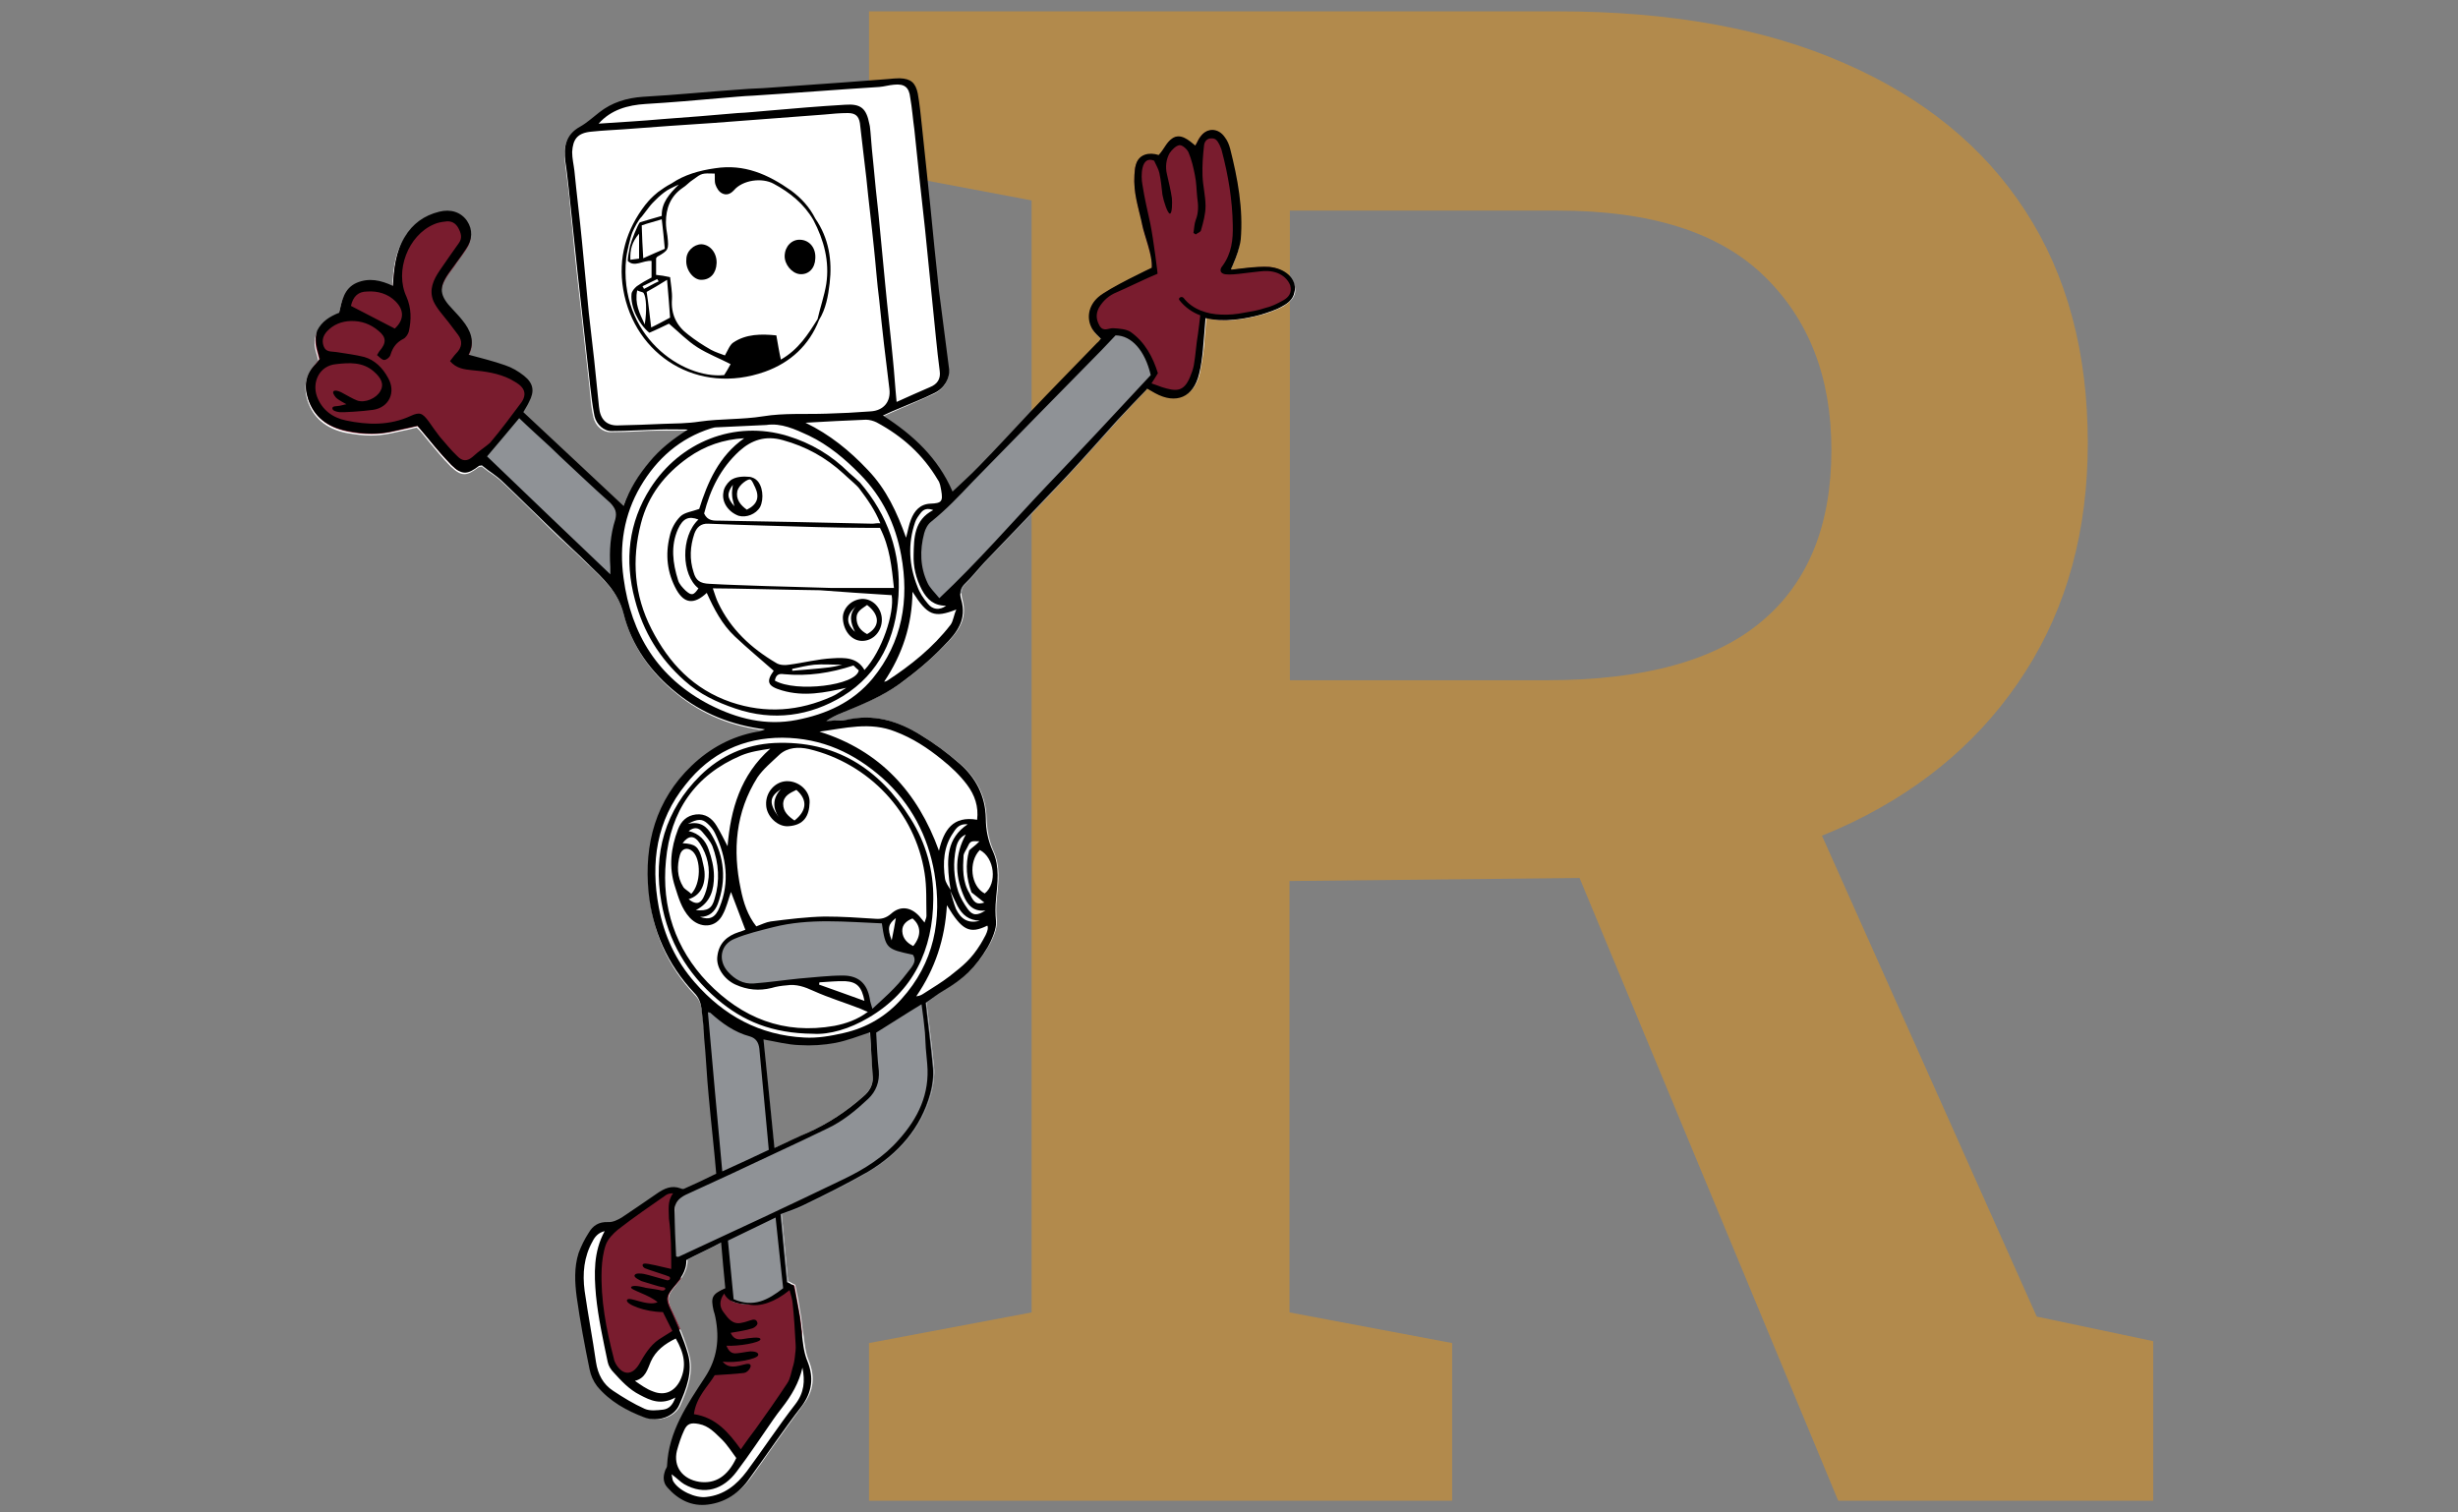
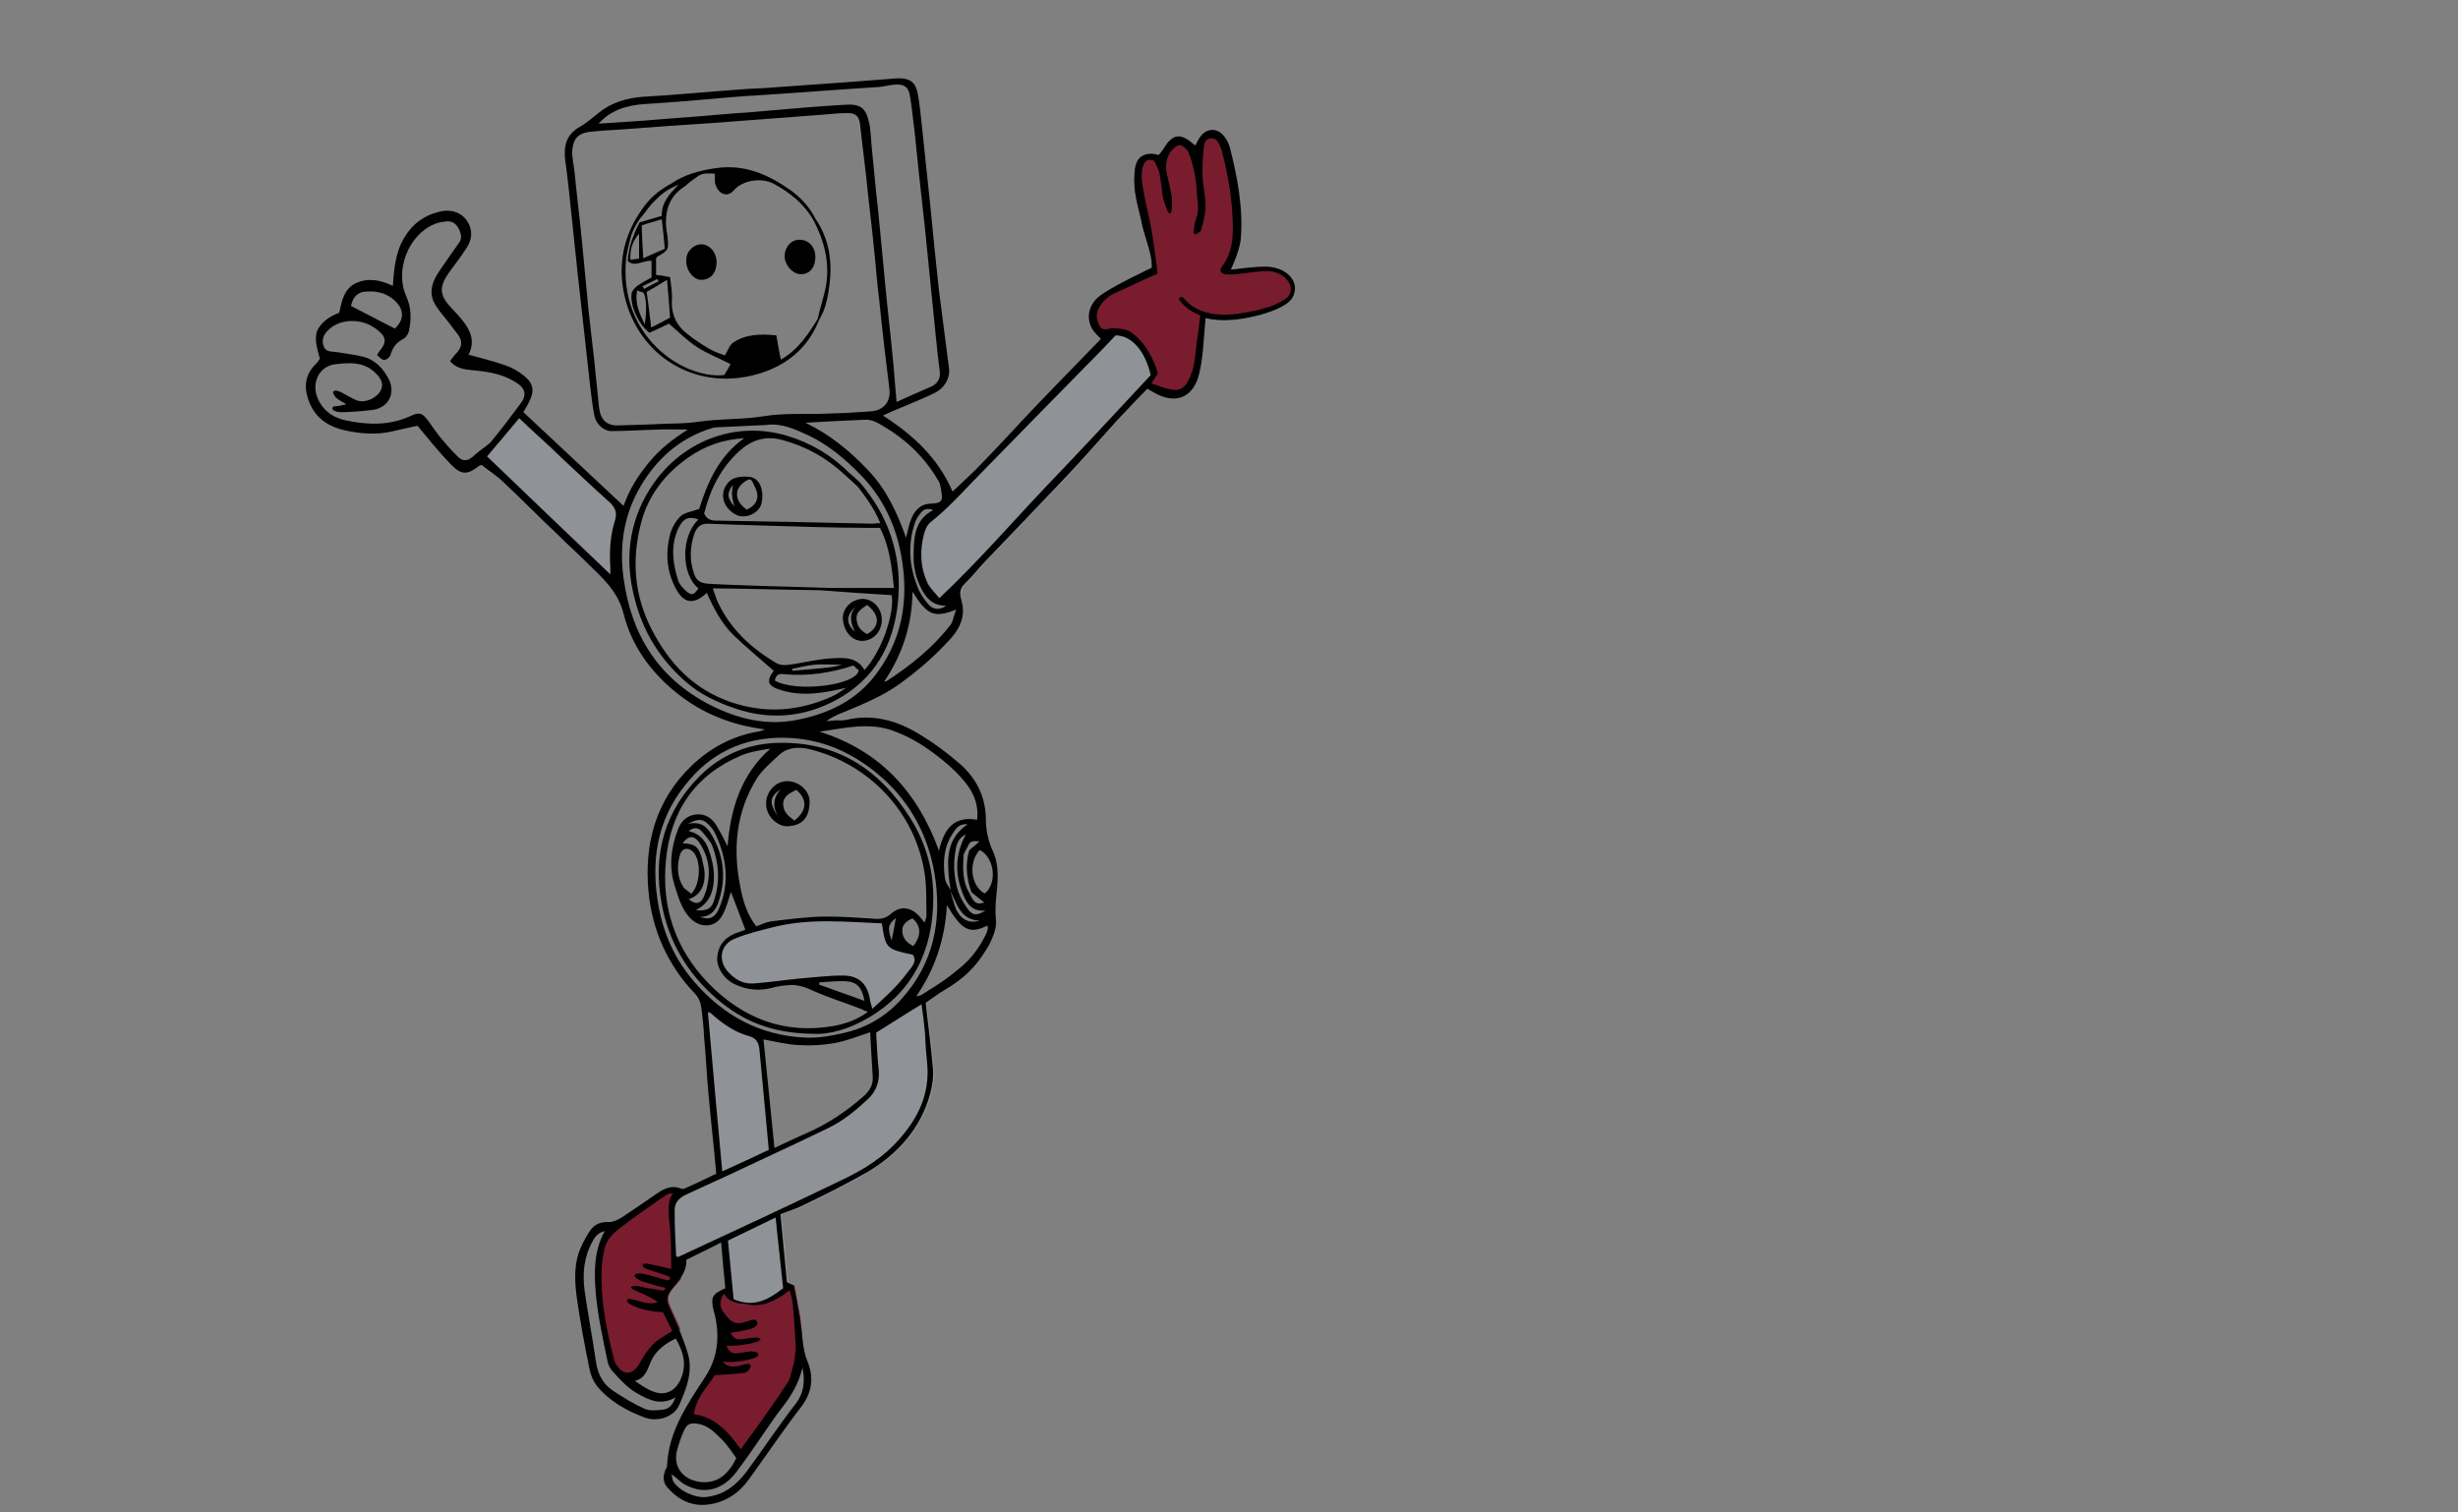
<svg xmlns="http://www.w3.org/2000/svg" version="1.1" id="Figur" x="0px" y="0px" viewBox="0 0 650 400" style="enable-background:new 0 0 650 400;" xml:space="preserve">
  <rect x="0" y="0" width="650" height="400" fill="#808080" stroke="none" />
  <style type="text/css">
	.st0{fill:#B28A4C;}
	.st1{fill:#FFFFFF;}
	.st2{fill:#791C2E;}
	.st3{fill:#8F9296;}
</style>
-   <path id="R" class="st0" d="M538.6,348.2L481.8,221c2.8-1.1,5.5-2.3,8.2-3.6c19.6-9.5,34.8-22.8,45.7-39.9  c10.9-17.1,16.4-37.2,16.4-60.3c0-24-5.5-44.5-16.5-61.4c-11-17-27-30-47.9-39.1C466.8,7.5,441.5,3,411.9,3H229.8v41.9l43,8.1v294.1  l-43,8.1v41.7h154.2v-41.7l-43-8.1V233l76.7-0.8l68.4,164.7h83.3v-42.2L538.6,348.2z M341.1,179.9V55.7h70.9  c24.4,0,42.5,5.7,54.4,17.2c11.9,11.5,17.9,26.8,17.9,46.1c0,19.8-6.1,35-18.4,45.3c-12.3,10.4-31.2,15.6-56.8,15.6H341.1z" />
  <g id="Figur_00000025420683488444026130000003564037981700621746_">
-     <path id="weiß_00000160182774229008811210000001231800855355116214_" class="st1" d="M185.9,397.8c-3.3,0-6.4-1.6-9.1-4.6   c-1.2-1.3-1-2.9-0.7-4.1c0.1-0.2,0.2-0.4,0.3-0.6c0.2-0.3,0.3-0.6,0.4-0.9c0.5-8.7,5.1-15.8,9.7-22.7l0.4-0.6c3-4.7,4-9.8,2.8-15.9   c-0.1-0.4-0.2-0.7-0.3-1.1c-0.1-0.3-0.1-0.6-0.2-0.8c-0.8-3.6-0.5-4.2,3-5.8h0.1l-1.1-12.3l-9.4,4.7v0.1c0.1,2.9-1.7,5.1-3.3,7   c-2.2,2.7-2.1,3.5-0.6,6.9c1.5,3.2,3.2,7,4.3,11c1.4,4.7-0.4,9.3-2.3,13.6c-1,2.2-3.6,3.7-6.4,3.7c-0.9,0-1.7-0.2-2.6-0.5   c-5.4-1.9-9.5-4.6-12.6-8.2c-0.9-1.1-1.7-2.8-2-4.4c-1.1-5.7-2.4-12.4-3.4-19c-0.5-3.2-0.8-7.4,0.5-11.5c0.6-1.7,1.5-3.5,2.7-5.4   c1.2-1.8,2.8-2.7,4.8-2.7h0.4c1.4,0,2.8-0.7,3.5-1.2c2.3-1.5,4.6-3.1,6.9-4.6c0.8-0.6,1.7-1.2,2.6-1.7c1.3-0.8,2.7-1.7,4.2-1.7   c0.6,0,1.2,0.1,1.8,0.4c0.2,0.1,0.3,0.1,0.5,0.1c0.3,0,0.5-0.1,0.6-0.1c2.1-1,4.3-2,6.4-3l1.9-0.9c0,0-0.5-4.3-0.6-6.4   c-0.5-4.9-1-9.5-1.4-14.2c-0.3-3-0.5-6.1-0.7-9c-0.2-2.1-0.3-4.2-0.5-6.4c-0.2-1.7-0.4-3.5-0.6-5.2c-0.1-0.8-0.2-1.7-0.3-2.5   c-0.2-1.7-0.7-3-1.9-4.2c-7-7.4-11.1-16.4-12-26.7c-1.3-13.6,2.5-24.8,11.3-33.3c5.1-4.9,10.8-7.9,17.4-9c0.5-0.1,0.8-0.2,1.3-0.4   c0.3-0.1,0.5-0.2,0.7-0.3v-0.2c-8.8-1-16.7-4.2-23.3-9.6c-7.3-5.8-12.1-13.1-14.1-21c-1.3-5.4-4.7-8.7-8.3-12.2   c-0.4-0.4-0.7-0.7-1.2-1.1c-1.4-1.4-2.8-2.7-4.2-4c-1.2-1.1-2.3-2.1-3.5-3.2c-1.8-1.7-3.7-3.6-5.5-5.4c-3-2.9-6.1-6-9.2-8.9   c-1.2-1.2-2.6-2.2-4-3.1c-0.6-0.5-1.2-0.9-1.7-1.3c-0.2,0-0.3,0-0.5,0.1c-0.2,0-0.3,0.1-0.4,0.1c-1.7,1.3-2.7,1.8-3.7,1.8   c-1.1,0-2.1-0.6-3.6-2c-2.2-2.2-4.1-4.6-6.2-7.1c-0.9-1.1-1.7-2.2-2.8-3.2l0,0c0,0-1.4,0.3-2.1,0.5c-1.7,0.4-3.4,0.7-5.1,1.1   c-1.6,0.3-3.2,0.5-4.9,0.5c-2.1,0-4.3-0.3-6.6-0.7c-5.3-1.1-8.7-4-10.2-8.6c-1.1-3.5-0.5-6.5,1.9-9.2c0.2-0.3,0.4-0.5,0.6-0.7   l0.4-0.5c-0.1-0.5-0.2-0.8-0.3-1.2c-0.6-2-1.2-4.1-0.1-6.3c1.1-2,2.8-3.5,5.7-4.7c0.1-0.4,0.2-0.6,0.3-1c0.6-2.8,1.3-5.6,4.3-6.9   c1.1-0.5,2.3-0.7,3.5-0.7c1.7,0,3.7,0.5,6,1.6l0.1,0.1V76c0.3-4.8,0.7-9,3.1-12.8c2.1-3.5,5.2-5.7,9.1-6.7c0.7-0.2,1.4-0.3,2.1-0.3   c2.2,0,4,0.9,5.2,2.7c1.6,2.2,1.5,4.7-0.2,7.2c-0.8,1.2-1.7,2.4-2.5,3.5c-0.6,0.9-1.4,1.8-2,2.8c-2.8,4.2-2.7,6.3,1,10   c0.7,0.7,1.5,1.6,2.1,2.4l0.3,0.3c2.8,3.3,3.3,6.2,1.7,9.1l-0.1,0.1h0.1c1,0.3,1.9,0.6,2.9,0.8c2.4,0.6,4.6,1.3,6.8,2   c1.7,0.6,3.5,1.7,5,2.8c2.4,1.9,2.7,3.9,1.2,6.8c-0.3,0.6-0.6,1.1-0.9,1.7c-0.2,0.3-0.4,0.6-0.6,1v0.1l26.7,25v-0.2   c1.6-4.8,4.3-8.5,6.7-11.6c2.5-3.1,5.6-5.8,10.2-8.6l0.3-0.2h-0.3c-0.9,0-1.7,0-2.7,0c-0.8,0-1.6,0-2.3,0c-0.9,0-1.8,0-2.8,0   c-1.7,0-3.3,0.1-5,0.2c-2.5,0.1-5,0.2-7.4,0.2c-2.1,0-4-1.7-4.5-4c-0.5-2.1-0.7-4.3-0.9-6.5l-0.1-1.2c-1-8.8-2.1-19.3-3.3-29.7   c-0.5-4.2-0.9-8.5-1.3-12.8c-0.4-3.3-0.6-6.7-1-10c-0.3-2.5-0.6-4.9-0.9-7.2c-0.6-4.5,0.6-7.3,3.9-9.1c1.5-0.8,2.8-1.9,4.1-2.9   c0.4-0.3,0.6-0.6,1-0.8c3.1-2.5,6.8-3.8,11.5-4.1c5.9-0.4,11.9-0.8,17.6-1.4c2.9-0.3,5.9-0.5,8.8-0.7c1.3-0.1,2.5-0.2,3.8-0.2   c1-0.1,2.1-0.1,3.1-0.2c6.5-0.5,13.1-0.9,19.6-1.4c2.1-0.2,4.1-0.3,6.3-0.5c1.8-0.2,3.8-0.3,5.6-0.5h0.6c0.6-0.1,1.4-0.1,2-0.1   c0.2,0,0.3,0,0.5,0c2.9,0.1,4.2,1.2,4.7,3.9c0.5,2.3,0.6,4.8,0.9,7.1l0.2,1.7c0.7,7,1.5,14,2.2,20.9c0.3,2.8,0.6,5.5,0.8,8.3   c0.5,4.7,0.9,9.6,1.5,14.2c0.7,6.6,1.7,13.4,2.6,19.9l0.1,0.9c0.4,2.4-1.3,5.1-3.9,6.3c-2,0.9-4,1.8-6.1,2.7c-1,0.5-2,0.8-3,1.3   c-0.8,0.4-1.7,0.7-2.7,1.2l-1.8,0.8l0.2,0.1c9.4,6.1,15.1,12.3,18.4,20.1l0.1,0.1l0.1-0.1c0.7-0.6,1.4-1.4,2.1-2   c1.7-1.5,3.3-3,4.9-4.7c2.4-2.5,4.8-5.1,7.1-7.5c2.1-2.3,4.2-4.6,6.4-6.8c4-4.1,8-8.3,11.9-12.3c1.9-2,3.9-4,5.8-6   c0.2-0.2,0.4-0.5,0.6-0.7l0.4-0.5l-0.1-0.1c-0.3-0.3-0.5-0.6-0.7-0.8c-0.6-0.6-1-1.1-1.4-1.7c-1.7-2.8-1.1-6.1,1.5-8.4   c1.5-1.3,6-3.8,13.3-7.4c0.8-0.4,0.8-0.4,0.8-0.5c0.1-2.4-0.7-5.1-1.6-7.8c-0.4-1.4-0.8-2.6-1-3.8c-0.2-1.1-0.5-2.1-0.7-3.1   c-0.7-3.1-1.5-6.1-1.3-9.7c0-0.8,0.1-1.8,0.4-2.8c0.5-1.7,1.8-2.8,3.9-2.8c0.6,0,1.4,0.1,2,0.4h0.1l0,0c0.6-0.6,1-1.4,1.5-2   c0.6-0.9,1.1-1.7,2-2.4c0.5-0.4,1-0.6,1.6-0.6c1.5,0,2.9,1.3,4.1,2.2l0.3,0.3l0.1-0.1c0.2-0.3,0.3-0.6,0.5-0.8   c0.3-0.6,0.6-1.1,0.9-1.6c0.8-1.1,1.9-1.7,3.1-1.7c1.3,0,2.4,0.6,3.2,1.8c0.6,1,1.1,2,1.3,3c1.7,7.3,3.5,15.6,2.8,24.1   c-0.2,2.3-1.1,4.6-1.9,6.5c0,0.1-0.1,0.2-0.2,0.4c-0.3,0.6-0.5,1-0.3,1.1l0,0h0.1c0.2,0,0.8-0.1,1.6-0.2c1.8-0.3,4.9-0.6,7.3-0.6   c0.5,0,0.8,0,1.2,0c1.9,0.2,3.7,0.9,5,2.1c1.3,1.2,2,2.9,1.8,4.4c-0.3,1.8-1.9,2.9-3.1,3.7c-1.7,0.9-3.5,1.6-5.6,2.2   c-3.7,1-7,1.5-9.9,1.5c-1.7,0-3.3-0.2-4.8-0.6h-0.1V84c0,0.7-0.5,5.5-0.6,7.7l-0.1,0.7c-0.2,1.9-0.6,4.2-1,6.3   c-1,4.1-3.3,6.3-6.6,6.3c-1.5,0-3.1-0.5-4.8-1.4c-0.5-0.3-0.8-0.5-1.3-0.7l-0.8-0.5l-0.1,0.1c-0.8,0.8-1.7,1.7-2.5,2.6   c-1.8,1.9-3.7,3.9-5.4,5.8c-1.8,2-3.6,4-5.4,6c-2.6,2.9-5.3,5.9-8,8.8c-4.4,4.7-9,9.5-13.4,14.1c-2.8,2.8-5.4,5.7-8.2,8.5   c-0.7,0.8-1.5,1.7-2.2,2.5c-1,1.2-2.1,2.4-3.2,3.5c-1.1,1-1.4,2.4-0.9,4.2c1.5,5.4-1.3,8.7-4.5,12c-3.6,3.7-7.4,7-11.7,10.1   c-4.3,3.1-9.3,5.2-14.2,7.3l-1.4,0.6c-1.5,0.6-2.8,1.2-4,2.1l-0.3,0.2l1.1-0.1c0.6-0.1,1.1-0.1,1.7-0.2c0.2,0,0.4,0,0.6,0h0.8   c0.5,0,0.9,0,1.4-0.1c1.7-0.4,3.4-0.6,5.1-0.6c4.8,0,9.6,1.6,14.6,4.7c3.5,2.2,6.9,4.7,10.2,7.5c4.5,3.9,6.9,8.9,7,14.4   c0.1,3.1,0.7,6.1,1.9,8.8c1.7,3.8,1.3,7.7,0.9,11.5l-0.1,0.9c-0.2,2-0.2,4,0,6c0.2,1.9-1.2,5.1-2.2,6.7c-3.1,5.2-6.1,8.1-11.7,11.4   c-1.1,0.6-2.1,1.4-3.1,2.1c-0.5,0.4-1,0.7-1.6,1.1l0,0v0.1c0.2,1.7,0.4,3.2,0.6,4.9c0.5,4,1,8.2,1.4,12.3c0.2,2-0.1,4.4-0.7,6.8   c-2.4,8.6-7.9,15.5-16.5,20.6c-4.4,2.7-9.2,5-13.7,7.3c-1.1,0.6-2.3,1.1-3.4,1.7c-1.3,0.6-2.7,1.1-4,1.6c-0.6,0.2-1.3,0.5-1.9,0.6   h-0.1l1.7,18l1.5,0.8l0.4,0.2c0.1,0.6,0.3,1.4,0.4,2.1c0.4,1.7,0.6,3.3,0.9,5c0.2,0.8,0.3,1.7,0.4,2.6c0.1,0.6,0.1,1.2,0.2,1.8   c0.1,0.6,0.2,1.4,0.3,2c0.3,2.2,0.5,4.5,1.4,6.6c1.7,4.2,1.3,8-1.5,11.6c-2.8,3.8-5.6,7.7-8.3,11.5c-1.7,2.5-3.6,5.1-5.4,7.6   c-2.8,4-6.5,6.3-10.9,6.9C186.9,397.8,186.5,397.8,185.9,397.8z M204.7,303.7l3.1-1.5c2-0.9,3.9-1.7,5.7-2.6   c5.2-2.3,10.2-5.6,14.9-9.7c1.1-1,2.5-2.7,2.4-4.9c-0.1-2.7-0.3-5.4-0.5-8.3c-0.1-1.2-0.3-3.9-0.3-3.9h-0.1c-1,0.3-2,0.6-2.9,1   c-2.1,0.7-4.1,1.4-6.2,1.7c-2.3,0.4-4.8,0.6-7.3,0.6c-0.7,0-1.6,0-2.3-0.1c-2.1-0.1-4.2-0.5-6.4-0.9c-1-0.2-2-0.4-3-0.6h-0.1   L204.7,303.7z" />
    <g id="rot">
-       <path class="st2" d="M335.6,70.6c-0.4,0-0.7,0-1.2,0c-2.4,0-5.4,0.4-7.3,0.6c-0.7,0.1-1.4,0.2-1.6,0.2h-0.1    c-0.2-0.1,0-0.5,0.3-1.1c0.1-0.2,0.2-0.3,0.2-0.4c0.8-1.9,1.7-4.2,1.9-6.5c0.7-8.5-1-16.8-2.8-24.1c-0.2-1-0.6-2-1.3-3    c-0.8-1.2-1.9-1.8-3.2-1.8c-1.2,0-2.3,0.6-3.1,1.7c-0.4,0.5-0.6,1-0.9,1.6c-0.2,0.3-0.3,0.6-0.5,0.8l-0.1,0.1l-0.3-0.3    c-1.2-0.9-2.7-2.2-4.1-2.2c-0.6,0-1.1,0.2-1.6,0.6c-0.9,0.6-1.5,1.5-2,2.4c-0.5,0.6-0.8,1.4-1.5,2h-0.1c-0.6-0.3-1.4-0.4-2-0.4    c-2,0-3.4,1-3.9,2.8c-0.3,0.9-0.4,1.9-0.4,2.8c-0.2,3.7,0.6,6.6,1.3,9.7c0.3,1,0.6,2,0.7,3.1c0.2,1.2,0.6,2.4,1,3.8    c0.8,2.7,1.7,5.4,1.6,7.8c0,0.1,0,0.1-0.8,0.5c-7.4,3.6-11.9,6.1-13.3,7.4c-2.6,2.3-3.1,5.6-1.5,8.4c0.3,0.4,0.6,0.8,0.9,1.1    c3.6-0.2,6.2-0.4,7.5,0.1c1.6,0.6,5,4.1,6.3,6.4c1.3,2.3,1.2,4.2,0.9,4.7c-0.3,0.5-1.4,1.7-1.3,3.2l0.8,0.5    c0.5,0.3,0.8,0.5,1.3,0.7c1.7,0.9,3.3,1.4,4.8,1.4c3.3,0,5.6-2.2,6.6-6.3c0.5-2,0.8-4.3,1-6.3l0.1-0.7c0.2-2.2,0.6-7,0.6-7.7V84    h0.1c1.5,0.4,3,0.6,4.8,0.6c2.9,0,6.3-0.5,9.9-1.5c2.1-0.6,4-1.3,5.6-2.2c1.2-0.7,2.8-1.8,3.1-3.7c0.2-1.5-0.6-3.2-1.8-4.4    C339.3,71.5,337.6,70.8,335.6,70.6z" />
-       <path class="st2" d="M138.5,99.9c-1.5-1.2-3.2-2.2-5-2.8c-2.2-0.7-4.4-1.4-6.8-2c-1-0.3-1.9-0.6-2.9-0.8h-0.1l0.1-0.1    c1.7-2.9,1.1-5.8-1.7-9.1l-0.3-0.3c-0.6-0.8-1.4-1.7-2.1-2.4c-3.7-3.7-3.9-5.8-1-10c0.6-0.9,1.4-1.8,2-2.8    c0.8-1.1,1.7-2.3,2.5-3.5c1.7-2.5,1.7-5,0.2-7.2c-1.2-1.7-3-2.7-5.2-2.7c-0.7,0-1.4,0.1-2.1,0.3c-3.9,1-7,3.2-9.1,6.7    c-2.4,3.8-2.8,8-3.1,12.8V76l-0.1-0.1c-2.3-1.1-4.2-1.6-6-1.6c-1.2,0-2.4,0.3-3.5,0.7c-3,1.3-3.7,4.1-4.3,6.9    c-0.1,0.4-0.2,0.6-0.3,1c-2.8,1.2-4.6,2.7-5.7,4.7c-1.1,2.1-0.5,4.2,0.1,6.3c0.1,0.4,0.2,0.7,0.3,1.2L84,95.6    c-0.3,0.3-0.5,0.5-0.6,0.7c-2.4,2.7-3,5.7-1.9,9.2c1.5,4.6,4.9,7.5,10.2,8.6c2.3,0.5,4.5,0.7,6.6,0.7c1.7,0,3.3-0.2,4.9-0.5    c1.7-0.4,3.5-0.7,5.1-1.1c0.7-0.2,2.1-0.5,2.1-0.5c1,1,1.8,2.1,2.8,3.2c2,2.5,4,4.9,6.2,7.1c0.7,0.7,1.3,1.2,1.9,1.5    c4.3-2.8,8.3-6.2,11.7-10.7c3.2-4.2,5.7-7.5,7.7-10.3C140.6,102.3,140,101.1,138.5,99.9z" />
+       <path class="st2" d="M335.6,70.6c-0.4,0-0.7,0-1.2,0c-2.4,0-5.4,0.4-7.3,0.6c-0.7,0.1-1.4,0.2-1.6,0.2h-0.1    c-0.2-0.1,0-0.5,0.3-1.1c0.1-0.2,0.2-0.3,0.2-0.4c0.8-1.9,1.7-4.2,1.9-6.5c0.7-8.5-1-16.8-2.8-24.1c-0.2-1-0.6-2-1.3-3    c-0.8-1.2-1.9-1.8-3.2-1.8c-1.2,0-2.3,0.6-3.1,1.7c-0.4,0.5-0.6,1-0.9,1.6c-0.2,0.3-0.3,0.6-0.5,0.8l-0.1,0.1l-0.3-0.3    c-1.2-0.9-2.7-2.2-4.1-2.2c-0.6,0-1.1,0.2-1.6,0.6c-0.9,0.6-1.5,1.5-2,2.4c-0.5,0.6-0.8,1.4-1.5,2h-0.1c-0.6-0.3-1.4-0.4-2-0.4    c-2,0-3.4,1-3.9,2.8c-0.3,0.9-0.4,1.9-0.4,2.8c-0.2,3.7,0.6,6.6,1.3,9.7c0.3,1,0.6,2,0.7,3.1c0.2,1.2,0.6,2.4,1,3.8    c0.8,2.7,1.7,5.4,1.6,7.8c0,0.1,0,0.1-0.8,0.5c-7.4,3.6-11.9,6.1-13.3,7.4c-2.6,2.3-3.1,5.6-1.5,8.4c0.3,0.4,0.6,0.8,0.9,1.1    c3.6-0.2,6.2-0.4,7.5,0.1c1.6,0.6,5,4.1,6.3,6.4c1.3,2.3,1.2,4.2,0.9,4.7c-0.3,0.5-1.4,1.7-1.3,3.2l0.8,0.5    c0.5,0.3,0.8,0.5,1.3,0.7c1.7,0.9,3.3,1.4,4.8,1.4c3.3,0,5.6-2.2,6.6-6.3c0.5-2,0.8-4.3,1-6.3l0.1-0.7c0.2-2.2,0.6-7,0.6-7.7V84    h0.1c1.5,0.4,3,0.6,4.8,0.6c2.9,0,6.3-0.5,9.9-1.5c2.1-0.6,4-1.3,5.6-2.2c1.2-0.7,2.8-1.8,3.1-3.7c0.2-1.5-0.6-3.2-1.8-4.4    C339.3,71.5,337.6,70.8,335.6,70.6" />
      <path class="st2" d="M179.9,351.4c-0.7-1.5-1.3-3-2-4.4c-1.6-3.4-1.7-4.2,0.6-6.9c0.5-0.6,1.1-1.2,1.6-1.9    c-0.3-1.1-0.6-2.1-0.9-2.8c-0.6-1.7-1.1-3.9-1.1-6.3c0-2.4-0.1-9.8,0-10.9c0-0.6,0.4-2.1,1.3-3.7c-0.3-0.1-0.6-0.1-0.9-0.1    c-1.6,0-2.9,0.8-4.2,1.7c-0.9,0.6-1.7,1.2-2.6,1.7c-2.3,1.5-4.6,3.1-6.9,4.6c-0.7,0.5-2.1,1.2-3.5,1.2h-0.4c-0.1,0-0.3,0-0.4,0    c-1.1,3.9-1.4,8.3-2.1,10.7c-1.1,3.9,1.3,16.6,2.2,22c0.9,5.4,4,7.8,6,7.9c2,0.1,4.3-3.6,5.3-5.5c1-1.9,4.6-4.5,6.7-5.7    C179.1,352.7,179.5,352.1,179.9,351.4z" />
      <path class="st2" d="M212,351.5c-0.1-0.6-0.1-1.2-0.2-1.8c-0.1-0.8-0.2-1.7-0.4-2.6c-0.3-1.7-0.6-3.2-0.9-5    c-0.1-0.7-0.3-1.5-0.4-2.1l-0.4-0.2l-0.2-0.1c-2.3,1.4-5.3,3.6-7,4.5c-2.3,1.3-5.7,0.8-8,0.3c-1.5-0.3-2.2-1.9-3.2-3.5    c-2.8,1.3-3.1,2.1-2.3,5.5c0.1,0.3,0.1,0.6,0.2,0.8c0.1,0.4,0.2,0.7,0.3,1.1c1.1,6.1,0.2,11.2-2.8,15.9l-0.4,0.6    c-1.3,2-2.6,3.9-3.8,6c-0.5,2.7-0.8,4.4-0.8,4.4s4.9,0.7,7.9,2.7c3,2,6.2,7.3,6.2,7.3s7.7-10.6,10.2-14.3c2.5-3.7,5-10.7,5.7-15    c0.1-0.8,0.3-1.9,0.4-3.3C212.1,352.3,212.1,351.9,212,351.5z" />
    </g>
    <g id="grau">
      <path class="st3" d="M198.2,246.1c-1.3,0.4-5,1.3-6.2,2.8c-1.2,1.5-2.7,4.5-1.4,6.7c1.3,2.2,4.4,5.9,9.5,5.5s19-2.3,21.2-2.3    s5.4,0,6.5,1.9c1.1,1.9,2.1,7.1,2.5,7c0.4-0.1,5-4.1,6.6-5.6s5.4-6.4,5.8-8.5c0.4-2.2-3.8-2.6-4.7-2.9c-0.9-0.3-3.2-1.3-3.4-3.1    c-0.2-1.8-0.4-3.8-0.9-3.9c-0.5-0.1-14.1-1-17.3-0.8S200.7,245.3,198.2,246.1z" />
      <path class="st3" d="M142.3,136.5c1.8,1.8,3.7,3.7,5.5,5.4c1.2,1.1,2.3,2.1,3.5,3.2c1.4,1.3,2.8,2.6,4.2,4    c0.5,0.4,0.8,0.7,1.2,1.1c2.6,2.5,5.1,5,6.8,8.2l0.9-1c0,0-1.9-7.7-1.5-12.9c0.2-3,1-7.3,1.7-10.4l-26.4-24.7v-0.1    c0.1-0.2,0.2-0.5,0.4-0.7l-1-0.2l-11.4,13.3l0.6,1.6c0,0,0.1,0,0.1,0c0.2-0.1,0.3-0.1,0.5-0.1c0.6,0.4,1.1,0.8,1.7,1.3    c1.4,0.9,2.8,1.9,4,3.1C136.2,130.6,139.2,133.6,142.3,136.5z" />
      <path class="st3" d="M304.3,95.9c-1.4-3.7-6.2-8.8-9.9-8c-0.7,0.1-1.9,0.5-3.5,1.1c0.1,0.2,0.3,0.4,0.5,0.5l0.1,0.1l-0.4,0.5    c-0.3,0.3-0.5,0.6-0.6,0.7c-1.9,2-3.9,4-5.8,6c-4,4-8,8.2-11.9,12.3c-2.2,2.2-4.3,4.5-6.4,6.8c-2.3,2.5-4.7,5.1-7.1,7.5    c-1.6,1.7-3.2,3.2-4.9,4.7c-0.7,0.6-3.4,3.2-3.4,3.2c-4.1,5-7,7.6-7.6,10.3c-0.7,2.7-1.1,10.2,1,12.9s3.9,5.8,5.6,5    c0.3-0.1,1.9-1.1,4.3-2.7c0.1-1,0.4-1.8,1.1-2.4c1.1-1.1,2.2-2.3,3.2-3.5c0.7-0.8,1.5-1.7,2.2-2.5c2.8-2.8,5.4-5.7,8.2-8.5    c4.4-4.6,9-9.4,13.4-14.1c2.7-2.9,5.4-5.9,8-8.8c1.8-2,3.6-4,5.4-6c1.7-1.9,3.6-3.9,5.4-5.8c0.6-0.6,1.3-1.3,1.9-2    c0.1-0.8,0.3-1.3,0.4-1.6C304.8,99.4,305.7,99.6,304.3,95.9z" />
      <path class="st3" d="M203.7,343.7c1.7-1,3.7-2.8,5.4-4.2l-0.7-0.4l-1.7-18h0.1c0.6-0.2,1.3-0.5,1.9-0.6c1.3-0.5,2.7-0.9,4-1.6    c1.1-0.6,2.3-1.2,3.4-1.7c4.5-2.3,9.3-4.6,13.7-7.3c8.5-5.1,14.1-11.9,16.5-20.6c0.6-2.4,0.9-4.8,0.7-6.8    c-0.4-4.1-0.9-8.3-1.4-12.3c-0.2-1.7-0.4-3.2-0.6-4.9v-0.1c0.6-0.4,1.1-0.7,1.6-1.1c0.1-0.1,0.2-0.1,0.2-0.2    c-0.6-0.4-1.1-0.5-1.4-0.4c-3.2,1.3-16.8,8.4-19.4,10c-0.7,0.4-1.8,1.1-3.2,1.8c1.4-0.4,2.8-0.8,4.3-1.3c0.9-0.4,1.9-0.7,2.9-1    h0.1c0,0,0.2,2.7,0.3,3.9c0.2,2.8,0.4,5.6,0.5,8.3c0.1,2.2-1.3,3.9-2.4,4.9c-4.7,4.1-9.7,7.4-14.9,9.7c-1.8,0.8-3.7,1.7-5.7,2.6    l-3.1,1.5l-2.9-29h0.1c0.2,0,0.4,0.1,0.7,0.1c-2.3-1.3-4.4-2.6-6.2-3.6c-3.2-1.7-7.2-4.3-11.6-7.2c0.5,0.9,0.8,1.9,1,3    c0.1,0.8,0.2,1.7,0.3,2.5c0.2,1.7,0.4,3.5,0.6,5.2c0.2,2.2,0.3,4.3,0.5,6.4c0.3,2.9,0.5,6,0.7,9c0.4,4.8,0.9,9.4,1.4,14.2    c0.2,2.1,0.6,6.4,0.6,6.4l-1.9,0.9c-2.1,1-4.3,2-6.4,3c-0.2,0-0.4,0.1-0.6,0.1c-0.2,0-0.3,0-0.5-0.1c-0.2-0.1-0.4-0.1-0.6-0.2    c-0.5,0.8-1,1.7-1.2,2.4c-0.5,1.8-0.5,9.2-0.4,12.5c0.2,3.3-0.5,5.1,0.9,4.3c0.6-0.4,1.7-0.5,2.8-0.6c0,0,0-0.1,0-0.1V333l9.4-4.7    l1.1,12.3h-0.1c-0.1,0-0.1,0.1-0.2,0.1c0.3,0.4,0.5,0.8,0.6,1.1c0.6,1.7,1.7,2.9,3.4,3.1C197.5,345.1,201.1,345.2,203.7,343.7z" />
    </g>
    <g id="Umriss">
      <g>
        <path d="M224.5,125c-4.6-4.6-10-7.8-16.2-9.7c-14.1-4.3-28.5,1.6-36.3,13.8c-5.8,9.1-6.9,19.1-4.1,29.5     c2.2,8.5,6.5,15.5,13.1,21.4c4,3.6,8.5,5.7,13.5,7.4c10,3.4,19.7,2,28.4-3.3c9.7-6,14-15.5,14.7-26.6     c0.7-11.2-2.8-21.3-10.2-29.9C227,127.2,225.1,125.5,224.5,125z M220,184.2c-8.7,3.9-17.5,4.6-26.7,1.5     c-9.9-3.4-16.4-10.3-21-19.3c-4.6-9-5.3-18.3-2.8-28c1.9-7.4,6.3-13,12.5-17.4c4.4-3.1,9.3-4.8,14.8-5.1     c-6.7,4.7-9.7,11.7-11.9,18.7c-1.9,0.7-3.9,0.9-5,2c-1.4,1.4-2.4,3.3-2.8,5.2c-1.2,4.9-0.7,9.7,1.8,14.2c2.1,3.7,4.7,3.9,8,0.8     c1.9,4.2,4,8.3,7.4,11.5s6.9,6.1,10.3,9.1c-2.1,2.9-1.6,4.1,2.2,5.2c5.8,1.7,11.3,0.6,17-0.7C222.6,182.6,221.4,183.6,220,184.2z      M184.7,137.4c-4.8,4.5-4.5,14.7,0,18.2c-1.3,1.9-1.8,2-3.4,0.6c-0.8-0.8-1.7-1.7-2-2.8c-1.4-4.5-2-9,0-13.5     C180.6,137.1,182.1,136.4,184.7,137.4z M204.9,180c0.3-1.6,1.1-1.9,2.4-1.7c6.3,0.6,12.3-0.3,18.4-2.3c0.5,0.5,0.9,0.9,1.4,1.3     C226.4,181.3,210.5,183.2,204.9,180z M209.5,176.9c1.9-0.4,3.9-0.9,5.8-1.1c2.3-0.2,4.6,0,7.4,0c-1.6,0.4-2.5,0.6-3.4,0.7     c-3.3,0.4-6.5,0.6-9.8,0.9C209.5,177.2,209.5,177.1,209.5,176.9z M228.6,177.2c-1.9-3.4-5.3-3.3-8.5-3.1     c-3.9,0.2-7.6,1.2-11.5,1.7c-1.1,0.2-2.5,0.1-3.4-0.5c-6.6-3.9-12-8.9-15.3-15.9c-0.5-1-0.8-2.1-1.4-3.8c5.2,0,19.9,0.4,28.3,0.5     c6.3,0.5,12.8,0.9,19,1.3C236.6,162.1,233.2,172.3,228.6,177.2z M236.4,155.5c-5.6,0-11,0-16.5,0c-4.2-0.1-16.2-0.5-17.3-0.5     c-5-0.2-9.9-0.3-15-0.6c-2.5-0.1-3.6-0.9-4.2-3.1c-1.1-3.4-0.9-6.8,0.2-10.1c0.6-1.7,1.7-2.8,3.7-2.7c9.6,0.4,19.2,0.6,28.8,0.9     c4.4,0.1,8.9,0.2,13.3,0.2c1.1,0,2.2,0,3.3,0C235.3,144.7,235.8,149.9,236.4,155.5z M230.7,138.5c-13.5-0.3-26.9-0.6-40.4-0.8     c-1.6,0-3.2,0.1-4.1-1.9c1.6-6.3,4.3-11.9,9.3-16.5c3.2-2.9,6.9-4.2,11.5-2.9c6.2,1.7,11.4,4.6,16.1,8.9c0.8,0.8,3.7,3.2,4.2,4     c2.1,2.8,4.1,5.6,5.5,9.1C231.9,138.3,231.3,138.5,230.7,138.5z" />
        <path d="M229.6,269.2c12-7,17.1-18.1,17.2-31.4c0.1-7.5-1.9-14.8-6-21.3c-8.3-13.3-19.9-20.7-36-20c-7.7,0.4-14.3,3.4-19.6,8.6     c-9.3,9.2-12.6,20.6-10.3,33.5c1.8,10.3,6.8,18.8,14.7,25.6c6.9,5.9,14.6,9.1,25.4,9.2C219.3,273.7,224.7,272.1,229.6,269.2z      M241,255.9c-1.5,1.9-2.9,3.8-4.6,5.5c-1.7,1.8-3.6,3.4-5.7,5.4c-0.3-1.1-0.6-1.8-0.7-2.7c-0.7-4-3-6.1-7.1-6.1     c-3.9,0-7.7,0.5-11.6,0.8c-4,0.4-8,1-12,1.3c-2.8,0.2-5-1.1-6.8-3.1c-2.7-3-2-7.2,1.7-8.7c3.3-1.4,6.8-2.2,10.3-3.1     c9.5-2.4,19-1.4,28.7-1c1,6.7,1.2,6.8,8.2,8.3C242.3,253.8,241.7,254.9,241,255.9z M228.6,264.7c-4.3-1.6-8.2-2.9-12-4.3     c0-0.2,0.1-0.5,0.1-0.6c2.3-0.1,4.6-0.4,6.9-0.3C226.6,259.7,227.9,261,228.6,264.7z M236.9,242.8c-0.3,1.7-0.6,3.6-1.1,5.9     C234.6,245.4,234.9,244.4,236.9,242.8z M241.5,250.2c-1.6-0.8-2.8-2-2.9-3.9c-0.1-1.8,1.2-2.8,2.7-3.4     C243.6,244.8,243.7,247.5,241.5,250.2z M206.1,199.6c2.2-2,5.1-2.1,7.8-1.5c15.9,3.8,28.1,16.7,30.6,32.8     c0.6,3.7,0.4,7.5,0.5,11.3c0,0.6-0.3,1-0.5,1.8c-0.6-0.7-1-1.2-1.4-1.7c-2.3-2.5-5.1-2.8-7.5-0.6c-1.3,1.1-2.5,1.4-4,1.3     c-4.5-0.3-9-0.6-13.5-0.6c-4.8,0.1-9.6,0.7-14.3,1.3c-1.3,0.2-2.4,0.8-3.8,1.3c-2.3-2.9-3.4-6.3-4.1-9.8     c-2.2-10.4-1.4-20.4,4.4-29.6C201.8,203.4,204.1,201.5,206.1,199.6z M187.1,259.8c-8.5-8.9-12.2-19.9-11-32.2     c1.2-13,7.6-22.6,19.9-27.8c2.4-1,5.1-1.4,7.7-1.8c-7.9,7-10.5,16.1-11.3,25.8c-0.9-1.7-1.8-3.6-2.9-5.4c-1.2-2-3-3.3-5.5-3     c-2.4,0.3-3.9,1.8-4.7,3.9c-1.9,5-2.5,10-0.8,15.2c0.9,2.8,1.7,5.8,3.9,8.2c2.7,2.9,6.9,2.8,8.7-0.8c1-1.8,1.5-4,2.2-6     c1.2,3.2,2.5,6.5,3.8,10c-0.6,0.2-1.2,0.5-1.7,0.6c-3.1,1-5.3,2.9-5.7,6.4c-0.4,2.8,1.7,6.1,4.8,7.5s6.2,1.7,9.5,0.9     c1.3-0.4,2.7-0.6,4-0.7c2.6-0.4,4.8,0.4,7.2,1.5c4,1.8,8.3,3.1,12.4,4.7c0.5,0.2,1,0.5,1.9,0.8c-2.8,2.1-5.8,3.1-8.8,3.7     C207.2,273.7,196.2,269.2,187.1,259.8z M186.3,230.5c-0.1-1.2-0.5-2.4-0.7-3.5c-0.9-3.1-1.7-3.8-5.1-4c1.6-2.1,3.1-2.2,4.6,0.1     c2,3.1,2.8,6.6,2.1,10.3c-0.2,1.4-0.6,2.8-1.2,4c-0.9,1.8-2.2,1.8-3.9,0.4C185.1,236.9,186.6,234.2,186.3,230.5z M180.7,234.6     c-1.7-2.7-1.7-5.6-0.9-8.5c0.5-1.8,2.1-2.1,3.4-0.9c2.2,2.1,2.2,8.5-0.4,11.2C182.1,235.7,181.1,235.2,180.7,234.6z M188.8,231.7     c0-2.3-0.6-4.8-1.4-7c-0.8-2.4-2.5-4.3-5.3-4.9c1.4-1.1,2.6-1,3.6,0.2s2.1,2.4,2.7,3.8c1.7,4.5,2,9.2,0.6,13.8     c-0.7,2.7-1.9,3.4-5,3.1C188,238.7,188.8,235.2,188.8,231.7z M189.8,239.1c2.3-6.3,1.8-12.5-1.6-18.3c-1.2-2.1-2.9-3.7-6.3-2.9     c2.6-1.4,3.8-1.4,5.2-0.1c0.8,0.7,1.6,1.7,2,2.6c3,6.3,3.9,12.9,1.2,19.5c-1.1,2.8-2.6,3.5-5.2,2.6     C187.6,242.5,189,241.1,189.8,239.1z" />
        <path d="M185.5,74c2.3,0,3.9-1.7,4-4.4c0.1-2.7-1.7-4.9-4-5c-2,0-4,1.8-4,4C181.2,71.3,183.4,74.1,185.5,74z" />
        <path d="M211.5,72.5c2.3,0.2,4-1.5,4.1-4.1c0.2-2.8-1.5-4.9-4-5c-2.2-0.1-4,1.7-4.1,4.2C207.4,69.9,209.4,72.3,211.5,72.5z" />
        <path d="M227.8,158.4c-3.1,0.3-5.1,2.9-4.9,5.3c0.2,3.2,2.3,5.8,5.1,5.8c2.9,0,5.2-2.5,5.2-5.6     C233.2,160.8,230.7,158.2,227.8,158.4z M226.1,167.1c-2.5-2.3-2.4-4.4,0.3-6.8C224.4,162.5,224.9,164.7,226.1,167.1z      M229.3,167.7c-1.7-0.9-2.8-2.2-2.8-4.3c0-1.8,1.6-2.5,2.8-3.4C232.8,162.7,232.7,165.8,229.3,167.7z" />
        <path d="M200,126.9c-0.3-0.3-1.2-0.8-2-0.8c-1-0.1-3.6-0.2-5,1.1c-0.8,0.7-1.6,1.9-1.7,3c-0.5,2.6,1.3,5.2,4,6.2     c2,0.6,4.6-0.4,5.7-2.3C202.1,131.9,201.7,128.3,200,126.9z M193.8,128.2c-0.1,1-0.3,1.8-0.2,2.8c0,0.8,0.3,1.6,0.6,2.9     C192.2,131.6,192.2,130.5,193.8,128.2z M197.5,134.8c-1.7-1.2-3-2.8-2.5-5c0.5-1.7,2.8-3.2,3.4-3c0.6,0.3,0.9,1.4,1.3,2.1     C200.9,131.5,200.3,133.4,197.5,134.8z" />
        <path d="M208.6,218.5c3.9-0.3,5.4-2.6,5.5-6.3c0.1-3.1-2.9-5.7-6.1-5.6c-3,0.1-5.6,2.9-5.4,6.3     C202.7,215.9,205.7,218.8,208.6,218.5z M210.6,208.9c3,2.6,2.8,5.5-0.5,8.1c-1.6-1.1-3-2.3-3-4.4     C207.2,210.4,209,209.7,210.6,208.9z M206.5,208.7c-2.2,2.4-2.2,4.9-0.6,7.4C203.3,212.4,203.4,210.8,206.5,208.7z" />
      </g>
      <path d="M215.6,57.8c-1.5-3-3.7-5.4-6.4-7.4c-6.1-4.3-12.4-7.1-20.1-5.9c-4.2,0.6-8.1,1.7-11.5,4c-1.7,0.9-2.3,1.4-3.6,2.3    c-1.7,1.4-2.4,2.2-3.2,3.2l-0.1,0.1c-5.1,6.6-7.3,14.1-5.9,22.4c3,17.6,19.8,28.1,37.5,21.8c6.7-2.4,11.7-7,14.3-13.7    c1.8-2.9,2.4-6.3,2.8-9.7C220.1,68.9,219.2,63,215.6,57.8z M191.5,99.2c-11,1.1-28.1-10.4-25.9-31c0.1-1.1,1.1-5.5,1.6-6.7    c0.5-1.2,1.7-3.5,2.5-4.2c0.6-0.8,1.3-1.7,2-2.6l0,0c0.8-1.1,3.6-3.9,5.5-4.8c0.7-0.4,1.5-0.7,2.3-1.1c-2.5,2.5-4.6,4.8-4.5,8.3    c-2,0.6-3.9,1.1-5.8,1.7c-0.6,0.7-2.2,4.7-2.6,6.3c-0.2,1.2-0.6,2.8-0.6,3.9c1.8,1.8,4-0.2,6.3,0c0,1.4,0,2.8,0,4.4    c-1.2,0.6-2.6,1.4-3.9,2.3c-0.6,0.5-1.4,1.4-1.4,2.1c-0.3,3.3,1.8,7.8,4.7,10.2c1.7-0.7,3.5-1.6,5.2-2.4c2.6,2.2,4.9,4.6,7.6,6.3    c2.7,1.7,5.8,2.9,8.7,4.4C192.6,97.4,192.1,98.3,191.5,99.2z M175.8,65.8c-1.9,0.8-3.7,1.6-5.7,2.5c-0.2-3-0.3-5.7-0.4-8.7    c1.7-0.6,3.4-1,5.3-1.6C175.3,60.7,175.6,63.2,175.8,65.8z M169,61.8c0,2.5,0,4.4,0,6.6c-0.7,0.1-1.4,0.2-2.3,0.3    C166.6,66,167.1,64,169,61.8z M170.3,76.4c-0.1-0.3-0.3-0.5-0.4-0.7c1.3-0.6,2.6-1.3,3.9-1.9c0.1,0.2,0.2,0.4,0.4,0.6    C172.8,75,171.6,75.8,170.3,76.4z M176.4,74c0.3,3.7,0.6,6.8,0.8,10c-1.7,0.9-3.1,1.7-5,2.6c-0.4-3.2-0.7-6.2-1.2-9.4    C172.6,76.3,174.2,75.4,176.4,74z M170.5,85.8c-1.4-3-2.7-5.5-2-9c0.8,0.4,1.5,0.4,1.7,0.7C170.9,78.6,171.1,82,170.5,85.8z     M218.5,75.1c-0.5,3.1-1.6,6.2-2.3,9.3c-2.5,4-5,8-9.7,10.7c-0.5-2.2-0.8-4.2-1.2-6.4c-4-0.4-8-0.4-11.4,1.9    c-0.9,0.6-1.4,2-2.2,3.4c-1-0.4-2.4-0.8-3.7-1.5c-2.1-1.2-4.1-2.5-6-4c-3.1-2.3-4.6-5.4-4.3-9.4c0.1-1.9-0.3-3.8-0.5-5.8    c-1.4-0.3-2.5-0.5-3.7-0.6c0-1.5,0-2.9,0-4.4c0.1-0.1,0.2-0.3,0.3-0.4c3-1.7,3.1-1.9,2.7-5.5c-0.2-1.2-0.4-2.4-0.4-3.6    c0-3.7,1.2-6.9,4.4-9.1c1-0.6,1.8-1.6,2.8-2.2c2.3-1.7,2.3-1.7,5.7-1.6c0.1,1-0.1,2,0.2,2.9c0.3,0.9,0.9,1.9,1.7,2.3    c1.1,0.6,2.2,0.3,3.2-0.8c2.3-2.7,7.4-3.4,10.5-1.7c4.3,2.3,8,5.3,10.5,9.6C217.9,63.5,219.4,69.2,218.5,75.1z" />
      <path d="M340.8,72.7c-1.4-1.3-3.2-1.9-5.1-2.1c-3.5-0.3-10,0.8-10.1,0.7c-0.2-0.1,0.3-0.8,0.5-1.4c0.9-2.1,1.7-4.3,2-6.5    c0.7-8.2-0.8-16.2-2.8-24.1c-0.3-1.1-0.7-2.1-1.4-3c-1.7-2.5-4.7-2.6-6.4-0.2c-0.6,0.7-0.9,1.6-1.4,2.4c-1.7-1.4-3.9-3.4-6.1-1.9    c-1.6,1.1-2.1,2.8-3.6,4.4c-2.4-0.8-5.2-0.3-6,2.5c-0.3,0.9-0.3,1.8-0.4,2.8c-0.3,4.8,1,8.3,2,12.9c0.7,3.5,2.8,8,2.6,11.6    c0,0-11.5,5.4-14.2,7.8c-2.6,2.3-3.2,5.7-1.5,8.5c0.6,0.9,1.4,1.7,2.2,2.5c-0.4,0.5-0.6,0.8-1,1.1c-5.9,6.1-11.9,12.2-17.7,18.3    c-4.5,4.8-8.9,9.6-13.5,14.3c-2.3,2.4-4.7,4.5-7,6.7c-3.8-8.8-10.3-14.9-18.4-20.1c1.7-0.8,3-1.4,4.3-1.9c3-1.3,6.2-2.5,9.2-4    c2.8-1.3,4.2-4,4-6.3c-0.9-6.9-1.8-13.9-2.7-20.9c-0.8-7.5-1.6-15.1-2.3-22.5c-0.7-7-1.5-14-2.2-20.9c-0.3-2.9-0.6-5.9-1.1-8.7    c-0.6-2.8-1.8-3.9-4.8-4c-1,0-2,0.1-3,0.2c-4,0.3-7.9,0.6-11.9,0.9c-6.5,0.5-13.1,0.9-19.6,1.4c-2.3,0.2-4.6,0.2-6.9,0.4    c-8.8,0.6-17.6,1.5-26.5,2c-4.3,0.3-8.2,1.5-11.5,4.1c-1.7,1.3-3.3,2.8-5.1,3.8c-3.8,2.1-4.4,5.3-3.9,9.2c0.4,2.4,0.6,4.8,0.9,7.2    c0.8,7.6,1.6,15.3,2.4,22.8c1.1,9.9,2.2,19.8,3.3,29.7c0.3,2.6,0.6,5.1,1.1,7.6c0.5,2.3,2.6,4.1,4.6,4c4.1,0,8.3-0.3,12.4-0.4    c2.4-0.1,4.9,0,7.7,0c-4.1,2.6-7.4,5.2-10.2,8.6c-2.8,3.4-5.2,7-6.8,11.6c-9.1-8.5-17.7-16.6-26.5-24.8c0.6-1.1,1.1-1.8,1.5-2.7    c1.5-2.8,1.2-4.9-1.3-6.9c-1.5-1.2-3.2-2.2-5-2.8c-3.1-1.1-6.4-1.9-9.7-2.8c1.8-3.4,0.6-6.4-1.7-9.2c-0.7-0.9-1.6-1.8-2.4-2.7    c-3.6-3.7-3.9-5.8-1-9.9c1.5-2.1,3.1-4.1,4.5-6.3c1.6-2.3,1.8-4.9,0.2-7.3c-1.6-2.3-4.3-3.2-7.4-2.4c-4,1-7,3.2-9.1,6.7    c-2.4,3.9-2.8,8.3-3.1,12.9c-3.2-1.5-6.3-2.2-9.6-0.8c-3.4,1.5-3.9,4.9-4.6,7.9c-2.5,1-4.6,2.3-5.8,4.7C83,90,84,92.5,84.6,94.9    c-0.4,0.5-0.6,0.8-0.9,1.2c-2.8,2.6-3.4,5.7-2.3,9.2c1.6,5.1,5.3,7.6,10.2,8.6c3.8,0.8,7.7,1.1,11.6,0.3c2.5-0.6,5-1.1,7.2-1.6    c3,3.6,5.8,7.1,8.9,10.3c2.8,2.8,4.3,2.7,7.4,0.3c0.1-0.1,0.4-0.1,0.7-0.2c1.8,1.5,4,2.8,5.7,4.5c5,4.7,9.8,9.6,14.7,14.2    c2.5,2.5,5.1,4.8,7.6,7.3c4,3.9,8,7.4,9.5,13.3c2.1,8.5,7.3,15.6,14.1,21c6.7,5.4,14.5,8.5,23.3,9.6c-0.8,0.3-1.5,0.6-2,0.6    c-6.7,1.2-12.5,4.3-17.4,9c-9.5,9.1-12.6,20.7-11.4,33.4c1,10.1,5,19.2,12.1,26.7c1.2,1.2,1.7,2.6,1.9,4.1    c0.3,2.6,0.6,5.1,0.7,7.7c0.5,5.1,0.7,10.3,1.2,15.4c0.6,6.8,1.4,13.5,2,20.6c-2.8,1.4-5.6,2.7-8.3,3.9c-0.3,0.2-0.7,0.2-1.1,0    c-2.4-0.9-4.3,0-6.2,1.3c-3.1,2.1-6.2,4.3-9.4,6.4c-1,0.6-2.4,1.3-3.6,1.2c-2.4-0.1-4,0.9-5.1,2.8c-1.1,1.7-2,3.5-2.7,5.4    c-1.2,3.8-1,7.7-0.5,11.6c0.9,6.4,2.1,12.8,3.4,19.1c0.3,1.6,1,3.2,2,4.5c3.3,4,7.8,6.5,12.6,8.3c3.6,1.3,7.8-0.3,9.1-3.3    c1.9-4.3,3.7-8.8,2.3-13.6c-1.1-3.8-2.7-7.4-4.3-11c-1.6-3.2-1.7-4,0.6-6.7c1.7-2.1,3.4-4.1,3.3-7.1c2.9-1.5,5.8-2.8,9.2-4.6    c0.4,4.4,0.7,8.3,1.1,12.1c-3.5,1.6-3.9,2.3-3.1,5.9c0.2,0.6,0.4,1.3,0.5,1.9c1.1,5.6,0.5,10.8-2.8,15.8    c-4.7,7.2-9.6,14.3-10,23.3c0,0.6-0.5,1-0.6,1.6c-0.5,1.5-0.4,3,0.7,4.2c2.8,3.2,6.4,5.1,10.8,4.5c4.6-0.6,8.3-3.1,10.9-6.9    c4.6-6.3,9-12.9,13.8-19.1c2.8-3.8,3.2-7.6,1.6-11.7c-1.2-2.8-1.3-5.7-1.7-8.6c-0.2-1.5-0.3-2.9-0.6-4.4c-0.4-2.4-0.9-4.7-1.4-7.2    c-0.6-0.3-1.1-0.6-1.8-0.9c-0.6-5.9-1.1-11.8-1.7-18c2-0.7,4-1.4,5.9-2.3c5.8-2.8,11.6-5.7,17.2-8.9c8-4.8,14-11.5,16.5-20.7    c0.6-2.2,0.9-4.6,0.7-6.8c-0.5-5.8-1.3-11.5-1.9-17.2c1.7-1.1,3.1-2.3,4.7-3.2c5.4-3.2,8.5-6.1,11.7-11.5c1-1.7,2.4-4.9,2.2-6.8    c-0.2-2-0.2-4,0-6c0.4-4.2,1-8.5-0.8-12.5c-1.3-2.8-1.9-5.7-1.9-8.8c-0.1-5.9-2.7-10.8-7-14.5c-3.2-2.8-6.6-5.3-10.2-7.5    c-6.1-3.8-12.6-5.7-19.8-4c-0.9,0.2-1.8,0.1-2.8,0.1c-0.8,0.1-1.7,0.2-2.4,0.2c1.3-0.9,2.7-1.6,4-2.1c5.3-2.2,10.8-4.4,15.5-7.8    c4.1-3,8.1-6.3,11.7-10.1c3.5-3.5,6-6.9,4.5-12.1c-0.4-1.3-0.5-2.8,0.8-4.1c1.9-1.8,3.6-4,5.4-5.9c7.2-7.5,14.4-15,21.6-22.6    c4.6-4.9,8.9-9.8,13.4-14.8c2.6-2.8,5.3-5.6,8-8.4c0.8,0.5,1.5,0.8,2.1,1.2c5.5,3,10.1,1.1,11.6-5.1c0.5-2,0.8-4.3,1-6.3    c0.2-1.8,0.6-7.6,0.7-8.5c4.7,1.2,10.3,0.3,14.7-0.9c1.9-0.6,3.9-1.2,5.6-2.2c1.5-0.8,2.9-1.9,3.2-3.7    C342.8,75.6,342,73.8,340.8,72.7z M248,126.9c0.6,0.8,0.7,1.8,0.9,2.8c0.5,2.9,0.1,3.4-2.8,3.5c-2.8,0.1-4.3,1.9-5.2,4.2    c-0.6,1.5-0.8,3-1.3,4.8c-2.4-6.7-5.2-12.8-10.1-17.9c-4.8-5.1-10.1-9.4-16.5-12.5c5.3-0.3,10.7-0.6,16-0.8c0.9,0,2,0.3,2.8,0.7    C238.7,115.4,244.1,120.3,248,126.9z M246.8,134.9c-5.1,2.6-5.1,7.4-5.2,11.8c-0.1,3.2,0.6,6.3,2.2,9.3c1.4,2.6,3.2,4.2,6.4,4.2    c-1.8,1.3-3.6,1-4.8-0.5c-1.2-1.4-2.2-2.9-2.8-4.6c-2.2-5.5-2.6-11.2-0.6-17c0.3-0.9,0.9-1.7,1.6-2.6    C244.3,134.7,245.2,134.3,246.8,134.9z M170.7,27.5c6.8-0.4,13.6-1,20.4-1.6c2.7-0.2,5.3-0.5,8-0.6c11.1-0.7,22.2-1.6,33.4-2.3    c1.3-0.1,2.6-0.5,3.9-0.6c2.8-0.3,4,0.7,4.3,3.4c0.5,2.8,0.7,5.7,1.1,8.5c0.9,8.7,1.8,17.4,2.8,26.1c1,9.7,1.9,19.2,2.9,28.9    c0.3,2.9,0.6,5.9,1,8.8c0.3,2.1-0.6,3.5-2.6,4.3c-2.8,1.2-5.7,2.5-8.8,3.9c-0.4-4-0.6-7.7-1-11.5c-0.6-6.5-1.4-13-2-19.5    c-0.6-6.3-1.2-12.5-1.8-18.8c-0.5-4.2-0.9-8.5-1.3-12.7c-0.3-2.9-0.6-5.9-0.8-8.8c-0.1-0.7-0.1-1.5-0.3-2.2    c-0.8-4.1-2.2-5.4-6.4-5.1c-6.9,0.4-13.8,1-20.7,1.6c-2.6,0.2-5.1,0.5-7.7,0.6c-6.6,0.6-13.2,1.1-19.9,1.6    c-5.5,0.5-11,0.8-16.9,1.2C161.6,29,166,27.8,170.7,27.5z M175.3,112.1c-3.9,0.2-7.7,0.3-11.6,0.4c-3.3,0.2-5-1.6-5.3-4.9    c-0.8-8.3-1.7-16.6-2.7-24.9c-0.6-6.3-1.2-12.5-1.8-18.8c-0.6-6.3-1.4-12.5-2-18.7c-0.2-1.7-0.6-3.3-0.6-5    c0.2-3.3,1.3-5.1,5.3-5.4c2.8-0.3,5.5-0.4,8.3-0.6c8-0.6,16-1.2,24-1.7c9.7-0.7,19.3-1.5,29-2.2c2.1-0.2,4.2-0.4,6.3-0.4    c2,0,2.9,0.8,3.2,2.7c0.6,4.9,1.1,9.7,1.7,14.5c0.6,6.2,1.4,12.3,2,18.4c0.5,4.6,0.8,9.2,1.4,13.8c0.8,7.9,1.7,15.7,2.7,23.6    c0.4,3.3-1.5,5.7-5,5.9c-3.9,0.3-7.7,0.5-11.6,0.6c-5.6,0.2-11.3-0.2-16.8,0.7c-5.6,0.9-11.2,0.6-16.8,1.4    C181.7,112,178.5,112,175.3,112.1z M97.1,77.1c2.8-0.2,5.5,0.6,7.5,2.6c2.4,2.4,2.2,5-0.2,7.2c-4-2.1-7.8-4-11.6-6    C93.4,78.3,94.8,77.1,97.1,77.1z M125,120.8c-1.4,1.2-2.7,1.3-4.1-0.2c-1.7-1.6-3.1-3.4-4.6-5.1c-1-1.3-2-2.7-2.9-4    c-1.7-2.3-2.4-2.6-4.8-1.5c-5.6,2.6-11.4,2.4-17.1,1.2c-3.5-0.7-6.4-2.8-7.7-6.4c-1.3-3.7,0.6-8.1,5.1-8.5c3.5-0.4,7-0.6,9.9,1.9    c2.1,1.8,2.8,3.5,1.8,5.2c-1,1.9-4.1,3.3-6.2,2.5c-1.3-0.5-2.5-1.3-3.7-1.9c-0.6-0.4-1.9-0.9-2.4-0.6c-0.5,0.3,0,1.1,0.5,1.7    c0.5,0.6,2.8,1.8,2.8,1.8s-0.8,0.2-1.7,0.4c-0.8,0.2-1.9,0-2,0.6c-0.1,0.7,1,1,1.9,1.1c0.9,0.1,5.9-0.2,8.8-0.6    c4.3-0.6,6.2-4.7,4-8.5c-1.4-2.6-3.5-4.7-6.3-5.5c-2.4-0.6-4.9-0.9-7.4-1.3c-1.3-0.2-2.7,0.1-3.3-1.5s-0.1-2.9,0.9-4    c1.7-1.8,3.8-2.6,6.2-2.7c2.8-0.1,5.3,0.8,7.4,2.6c2.1,1.7,2.1,3.2,0.3,5.3c-0.2,0.2-0.3,0.5-0.7,1.1c0.6,0.5,1.3,1.3,1.9,1.3    s1.6-0.8,1.7-1.5c0.6-1.9,1.6-3.2,3.4-4.1c0.6-0.3,1.2-1.2,1.4-1.9c0.7-3.1,0.7-6.2-0.6-9.2c-3.2-6.8,0.4-16.3,7.3-19.2    c0.9-0.4,1.9-0.6,2.9-0.7c1.6-0.3,2.8,0.4,3.5,1.7c0.7,1.3,1.1,2.6,0.2,3.9c-1.7,2.4-3.4,4.8-5.1,7.3s-2.9,5.1-1.7,8.1    c0.9,2,2.6,3.8,4,5.6c0.8,1.1,1.7,2.2,2.5,3.3c1.3,1.7,1.1,3.4-0.5,5c-0.6,0.6-1,1.3-1.6,2c1.7,2,3.9,2.2,5.8,2.4    c3.5,0.3,7,0.8,10.2,2.4c1,0.6,2.1,1.1,2.9,2c1.2,1.3,0.9,2.8,0,4.1c-2.7,3.6-5.4,7.3-8.3,10.7C128.5,118.1,126.6,119.3,125,120.8    z M162.7,137.4c-1.3,4-1.6,8.3-1.3,12.6c0,0.6,0,1,0,1.9c-11-10.5-21.7-20.7-32.6-31.2c2.8-3.3,5.6-6.6,8.5-10.1    c2.8,2.7,5.5,5.1,8.2,7.6c0.9,0.8,1.7,1.7,2.6,2.5c4.4,4.1,8.8,8.3,13.3,12.3C162.7,134.4,163.2,135.5,162.7,137.4z M183.8,259.9    c-5.1-5.8-8.2-12.5-9.6-20c-2.2-11.8-0.6-22.9,7.1-32.4c6.6-8.4,15.3-12.4,25.6-12.4c10.6,0.1,19,4.1,26.5,10.7    c7.5,6.7,12,15.3,13.7,25.1c2.1,12.3-0.1,23.8-8.7,33.3c-4,4.5-9.1,7.6-15.3,9c-3.5,0.8-6.9,1.4-10.4,1.2    C200.9,273.8,191.4,268.6,183.8,259.9z M230.8,285c0.1,2-1,3.7-2.4,4.9c-4.5,4-9.5,7.3-14.9,9.7c-2.8,1.2-5.5,2.5-8.7,4    c-1-9.8-1.9-19.2-2.9-28.7c3.4,0.6,6.4,1.4,9.5,1.5c3.2,0.2,6.4,0,9.6-0.6c3-0.6,5.9-1.7,9.1-2.8    C230.3,277.3,230.6,281.2,230.8,285z M187.2,267.7c0.4,0.1,0.6,0.1,0.7,0.2c3,2.7,6.3,5.1,10.4,6.2c1.7,0.5,2.3,1.7,2.5,3.2    c0.6,6.4,1.2,12.9,1.8,19.2c0.2,2.5,0.5,5,0.7,7.6c-4,1.9-7.9,3.7-12.3,5.7C189.7,295.6,188.4,281.7,187.2,267.7z M175.4,372.8    c-1.7,0.2-3.5,0.4-4.9-0.2c-2.9-1.3-5.7-3-8.4-4.8c-2.6-1.7-4-4.3-4.5-7.6c-0.9-6.3-2.1-12.5-3-18.8c-0.6-4.6-0.2-9,2.1-13.1    c0.6-1.2,1.5-2.3,3.2-2.7c-3,5.5-2.8,11.3-2.3,17c0.6,6,1.9,11.8,3.1,17.6c0.2,1,0.8,2,1.6,2.8c2,2.2,4.1,4.5,6.9,5.9    c2.8,1.5,5.6,2.8,9.4,0.7C177.9,371.6,176.9,372.6,175.4,372.8z M179.8,365.2c-1.5,2.9-4.1,4-7.1,2.8c-1.7-0.6-3.2-1.7-4.8-2.8    c2.8-0.7,3.3-3,4.2-5.1c1.3-2.9,3.7-4.7,6.6-6.1C180.9,357.8,181.7,361.3,179.8,365.2z M177.5,335.6c-2.3-0.5-6.4-1.6-7.2-1.4    c-0.7,0.2-0.3,0.9,0.2,1.2c0.6,0.3,6.1,2,6.4,2.2c0.5,0.2,0.4,1.1-0.5,1c-0.5-0.1-5.4-1.6-6.2-1.7c-0.7-0.1-2.2-0.3-2.4,0.4    c-0.2,0.6,1.5,1.3,1.8,1.5c0.5,0.1,4.9,1.6,5.6,1.6c1.3,0.1,0.7,1.1-0.3,0.9c-0.7-0.2-2.6-0.5-4.1-0.7c0,0-3.4-1-3.9-0.2    c-0.5,0.7,4.8,2,7,4c-2.8,1.2-7.5-1.7-8.1-0.6c-0.5,1.1,4.8,3.2,9.5,3.2c0.7,1.5,1.6,3.1,2.5,5c-1.5,0.9-2.5,1.6-3.5,2.2    c-2.5,1.7-3.9,4.2-5.3,6.6c-1.8,3-4.3,3-6.1,0c-0.3-0.5-0.5-1-0.6-1.6c-2-7.7-3.5-15.5-3.2-23.5c0.1-2.2,0.4-4.5,1.1-6.5    c0.6-1.6,1.9-2.9,3.2-4c4.1-3.2,8.5-6.2,12.8-9.2c0.5-0.3,1.1-0.4,1.8-0.4c-1.6,2.1-1.1,4.4-1.1,6.7    C177.5,326.7,177.5,331,177.5,335.6z M179,383.7c0.5-1.8,1.1-3.7,1.9-5.4c0.8-1.8,1.8-2.1,3.9-1.7c2.7,0.5,4.3,2.4,6.1,4.1    c1.5,1.5,2.6,3.3,3.8,4.9c-2.3,4.9-5.6,6.9-9.8,6.3C180.5,391.2,178,387.9,179,383.7z M212.2,361.7c0.7,3.5,0.5,6.6-1.9,9.7    c-4.5,5.8-8.5,11.9-12.8,17.7c-2.7,3.6-6,6.3-10.7,6.8c-2.9,0.4-7.4-1.7-8.8-4.2c-0.2-0.4-0.2-0.8-0.4-1.8c1.5,1.1,2.3,2,3.3,2.6    c5.4,3.1,10.4,1.4,13.9-3.3c3.4-4.5,6.5-9.2,9.7-13.8c0.7-1,1.5-2.1,2.3-3.1C209.3,369.1,211.3,365.7,212.2,361.7z M208.8,341.2    c0.4,1.4,0.7,2.4,0.8,3.4c0.4,3.7,0.6,7.4,0.8,11c0.1,1.1-0.1,2.2-0.2,3.2c-0.1,1-0.3,2-0.6,2.9c-0.4,1.4-0.6,2.9-1.4,4.1    c-2.7,4.1-5.5,8.1-8.3,12c-1.3,1.7-2.6,3.5-4,5.5c-3.2-4.4-6.5-8.4-12.4-9.3c0.6-4.6,3.8-7.4,5.5-10.3c2.9-0.2,5.3-0.3,7.8-0.6    c1.2-0.2,2.5-2.3,1.1-2.4s-4.8,2-6.8-0.6c3.4,0.5,9.2-0.7,9.4-1.7c0.2-0.9-1.4-1-2-1c-1.2,0.1-2.4,0.4-3.6,0.5    c-1.4,0.2-2.2-0.5-2.8-2c3.1,0.2,9-0.8,9-1.7c0-0.8-3.1-0.3-4.4-0.1c-1.6,0.3-2.7,0.1-3.5-1.6c2.1-0.4,4-0.6,5.8-1.2    c0.6-0.2,1.4-0.9,1.3-1.4c-0.2-1.1-1.1-1-1.9-0.7c-0.7,0.2-1.4,0.5-2.1,0.6c-2.6,0.7-3.8-1.2-5-2.8c-1-1.3-1.2-3,0.2-4.9    c1.1,2.4,3.9,2.8,6.5,2.9C200.9,345.7,204.9,344.4,208.8,341.2z M207.1,340.7c-4,3.1-7.8,5.2-13.1,2.9c-0.5-5.1-1-10.2-1.5-15.5    c4.1-2,8.1-3.9,12.6-6.1C205.8,328.4,206.4,334.5,207.1,340.7z M245.2,281.4c0.7,7.9-2.4,14.3-7.5,20c-4,4.6-9.1,7.8-14.5,10.4    c-14.5,7-29.1,13.8-43.8,20.6c-0.1,0-0.2,0-0.6-0.1c-0.2-4-0.4-8.2-0.4-12.3c0-1.9,1.1-3.1,2.9-4c8.1-3.7,16.1-7.4,24.1-11.2    c4.5-2.1,9-4.2,13.5-6.4c4-1.9,7.4-4.7,10.7-7.8c2.1-2,3-4.5,2.8-7.4c-0.4-3.3-0.5-6.6-0.7-10.1c3.9-2.4,7.7-4.9,12-7.5    c0.4,2.9,0.7,5.2,0.9,7.5C244.7,275.9,244.9,278.6,245.2,281.4z M259.3,249.7c-2.5,4-4.5,5.6-8.2,8.5c-2.2,1.7-4.6,3.1-6.9,4.6    c-0.6,0.4-1.1,0.6-1.9,0.7c5-7.3,7.6-15.2,8.1-24.1c4,6.7,6,7.7,10.7,5.4C261.7,246,259.9,248.6,259.3,249.7z M254.7,236.6    c1,2.5,2.5,4.6,5.9,4.2c-2.2,1.4-3.4,1.4-4.7-0.4c-1-1.4-1.9-2.9-2.5-4.6c-1.2-3.8-1.4-7.6-0.6-11.5c0.3-1.5,1-2.9,2.6-3.6    C252.5,226,252.5,231.3,254.7,236.6z M259.1,243.5c-3.2,0.9-5.1-0.6-6.3-3.1c-0.6-1.5-1-3.1-1.5-4.8c0.6,1.4,1.3,2.7,1.9,4    C254.5,242,256.2,243.4,259.1,243.5z M251,232.8c0.1,0.9,0.3,1.7,0.4,2.6c-0.6-1-1.3-1.9-1.5-3c-0.6-4.2-0.4-8.5,2.2-12.2    c0.8-1.3,1.7-2.4,3.8-2.2C250.3,221.7,250.4,227.2,251,232.8z M260.4,236.3c-3.7-1.9-4.4-8.3-1.3-11.5    C263,226.8,263.8,233.6,260.4,236.3z M256.3,224.9c-1.1,3.8-0.7,7.5,0.6,11.1c1.1,0.9,2.3,1.8,3.4,2.7c-2,0.6-2.7,0.2-3.9-2.4    c-1.9-3.1-1.8-6.6-1.6-10.1c0.1-0.6,0.6-1.3,0.9-1.9c0.9-1.9,0.9-1.9,3.3-1.8C258.1,223.5,257.1,224.1,256.3,224.9z M236.8,193.5    c4.5,1.7,8.5,4.3,12.3,7.4c2.5,2,4.7,4.1,6.6,6.6c2.1,2.8,3.1,5.8,2.7,9.3c-6.4-1.1-8.8,2.7-10.1,8.2    c-5.6-15.5-15.6-26.5-31.6-31.5C223.4,192.6,230.1,190.8,236.8,193.5z M210.7,190.4c-8.1,1.6-15.7-0.3-23-4    c-13.7-7.1-20.8-18.6-22.8-33.5c-1.2-8.6,0.1-16.8,4.5-24.3c4.3-7.3,10.4-12.7,18.6-15.3c0.6-0.2,1.1-0.3,1.7-0.3    c4.2-0.2,8.5-0.4,12.9-0.6c4-0.6,7.6,1.1,11.3,2.8c5.2,2.5,9.6,6.2,13.6,10.3c5.9,6,9.3,13.2,10.8,21.3c2.2,11.9,0.3,23-7.5,32.6    C225.5,185.8,218.4,188.9,210.7,190.4z M251.4,165.2c-4.7,6.1-10.6,10.8-16.9,14.9c-0.2,0.1-0.6,0.2-0.7,0.2    c4.8-7.2,7.4-14.9,7.5-23.8c4,6.3,5.7,7,11.6,4.7C252.2,162.7,252.1,164.2,251.4,165.2z M276.7,128.6c-9.3,9.8-18.1,20-28.3,29.6    c-1.3-1.6-2.5-2.7-3.1-4c-2-4.2-2.1-8.7-0.9-13.2c0.3-1.1,0.9-2.3,1.8-3c4-3.2,7.4-6.8,10.9-10.5c11.4-11.7,22.8-23.3,34.2-34.9    c1.3-1.3,2.5-2.7,3.7-3.9c4.2,0,7.8,4,9.3,10.5C295.2,109,286,118.9,276.7,128.6z M339.4,79.4c-1.6,0.9-3.2,1.7-5,2.1    c-1.7,0.6-3.6,0.9-5.4,1.2c-2,0.4-4,0.6-6.1,0.5c-3.7-0.1-7.6-1.4-9.9-4.4c-0.5-0.6-1.6,0-1.1,0.6c1.5,1.9,3.4,3.2,5.5,4    c-0.2,1.5-0.4,3.7-0.6,4.9c-0.5,2.8-0.6,5.5-1.1,8.3c-0.2,1.1-0.6,2.1-1,3.1c-1.7,4.1-3.8,3.8-7.4,2.7c-0.8-0.3-1.6-0.6-2.8-1    c0.6-0.9,1.1-1.7,1.7-2.7c-1.3-4.2-3.4-8.2-7.2-10.9c-1.2-0.8-3.1-0.9-4.7-1c-1.2,0-2.5,1-3.5-0.6c-0.9-1.6-1.1-3.1-0.2-4.8    c1.1-1.9,2.7-3.3,4.7-4.1c1.7-0.7,8.5-4,10.8-4.9c0.1,0.2-1.1-9.3-1.9-13.2c-0.8-3.8-1.5-6.5-2.1-10.4c-0.4-2-0.5-7.8,3.1-6.3    c0.6,1.3,1.2,2.3,1.4,3.3c0.4,1.9,0.6,3.9,0.8,5.7c0.3,1.7,1.4,5.1,2,5s0.6-3,0.5-4.1c-0.3-2.1-0.8-4.1-1.3-6.3    c-0.5-2-0.2-4,0.7-5.6c0.6-0.9,1.7-2,2.6-2.1c0.7-0.1,2,1,2.4,1.9c0.8,1.9,1.3,4,1.7,6.1c0.4,1.9,0.4,3.9,0.6,5.8    c0.3,2,0.4,4-0.4,6c-0.4,1.1-0.4,2.3-0.6,3.4c0.2,0.1,0.4,0.3,0.6,0.4c0.5-0.4,1.3-0.6,1.4-1.1c0.6-2.1,1.2-4.3,1.2-6.4    c0-2.7-0.7-5.3-0.8-8s0.1-5.3,0.4-8c0.1-1,0.7-1.9,1.9-1.9c1.3-0.1,1.7,0.8,2.2,1.7c0.2,0.6,0.5,1,0.6,1.6    c1.7,6.4,2.8,13,2.9,19.6c0.1,3.9-0.3,7.5-2.7,10.8c-0.2,0.2-1.2,1.5,0.2,2.1s6.3-0.3,9.5-0.6c1.6-0.2,3.2-0.2,4.8,0.4    c1.5,0.6,2.8,1.7,3.4,3.3C341.7,77.4,340.8,78.6,339.4,79.4z" />
    </g>
  </g>
</svg>